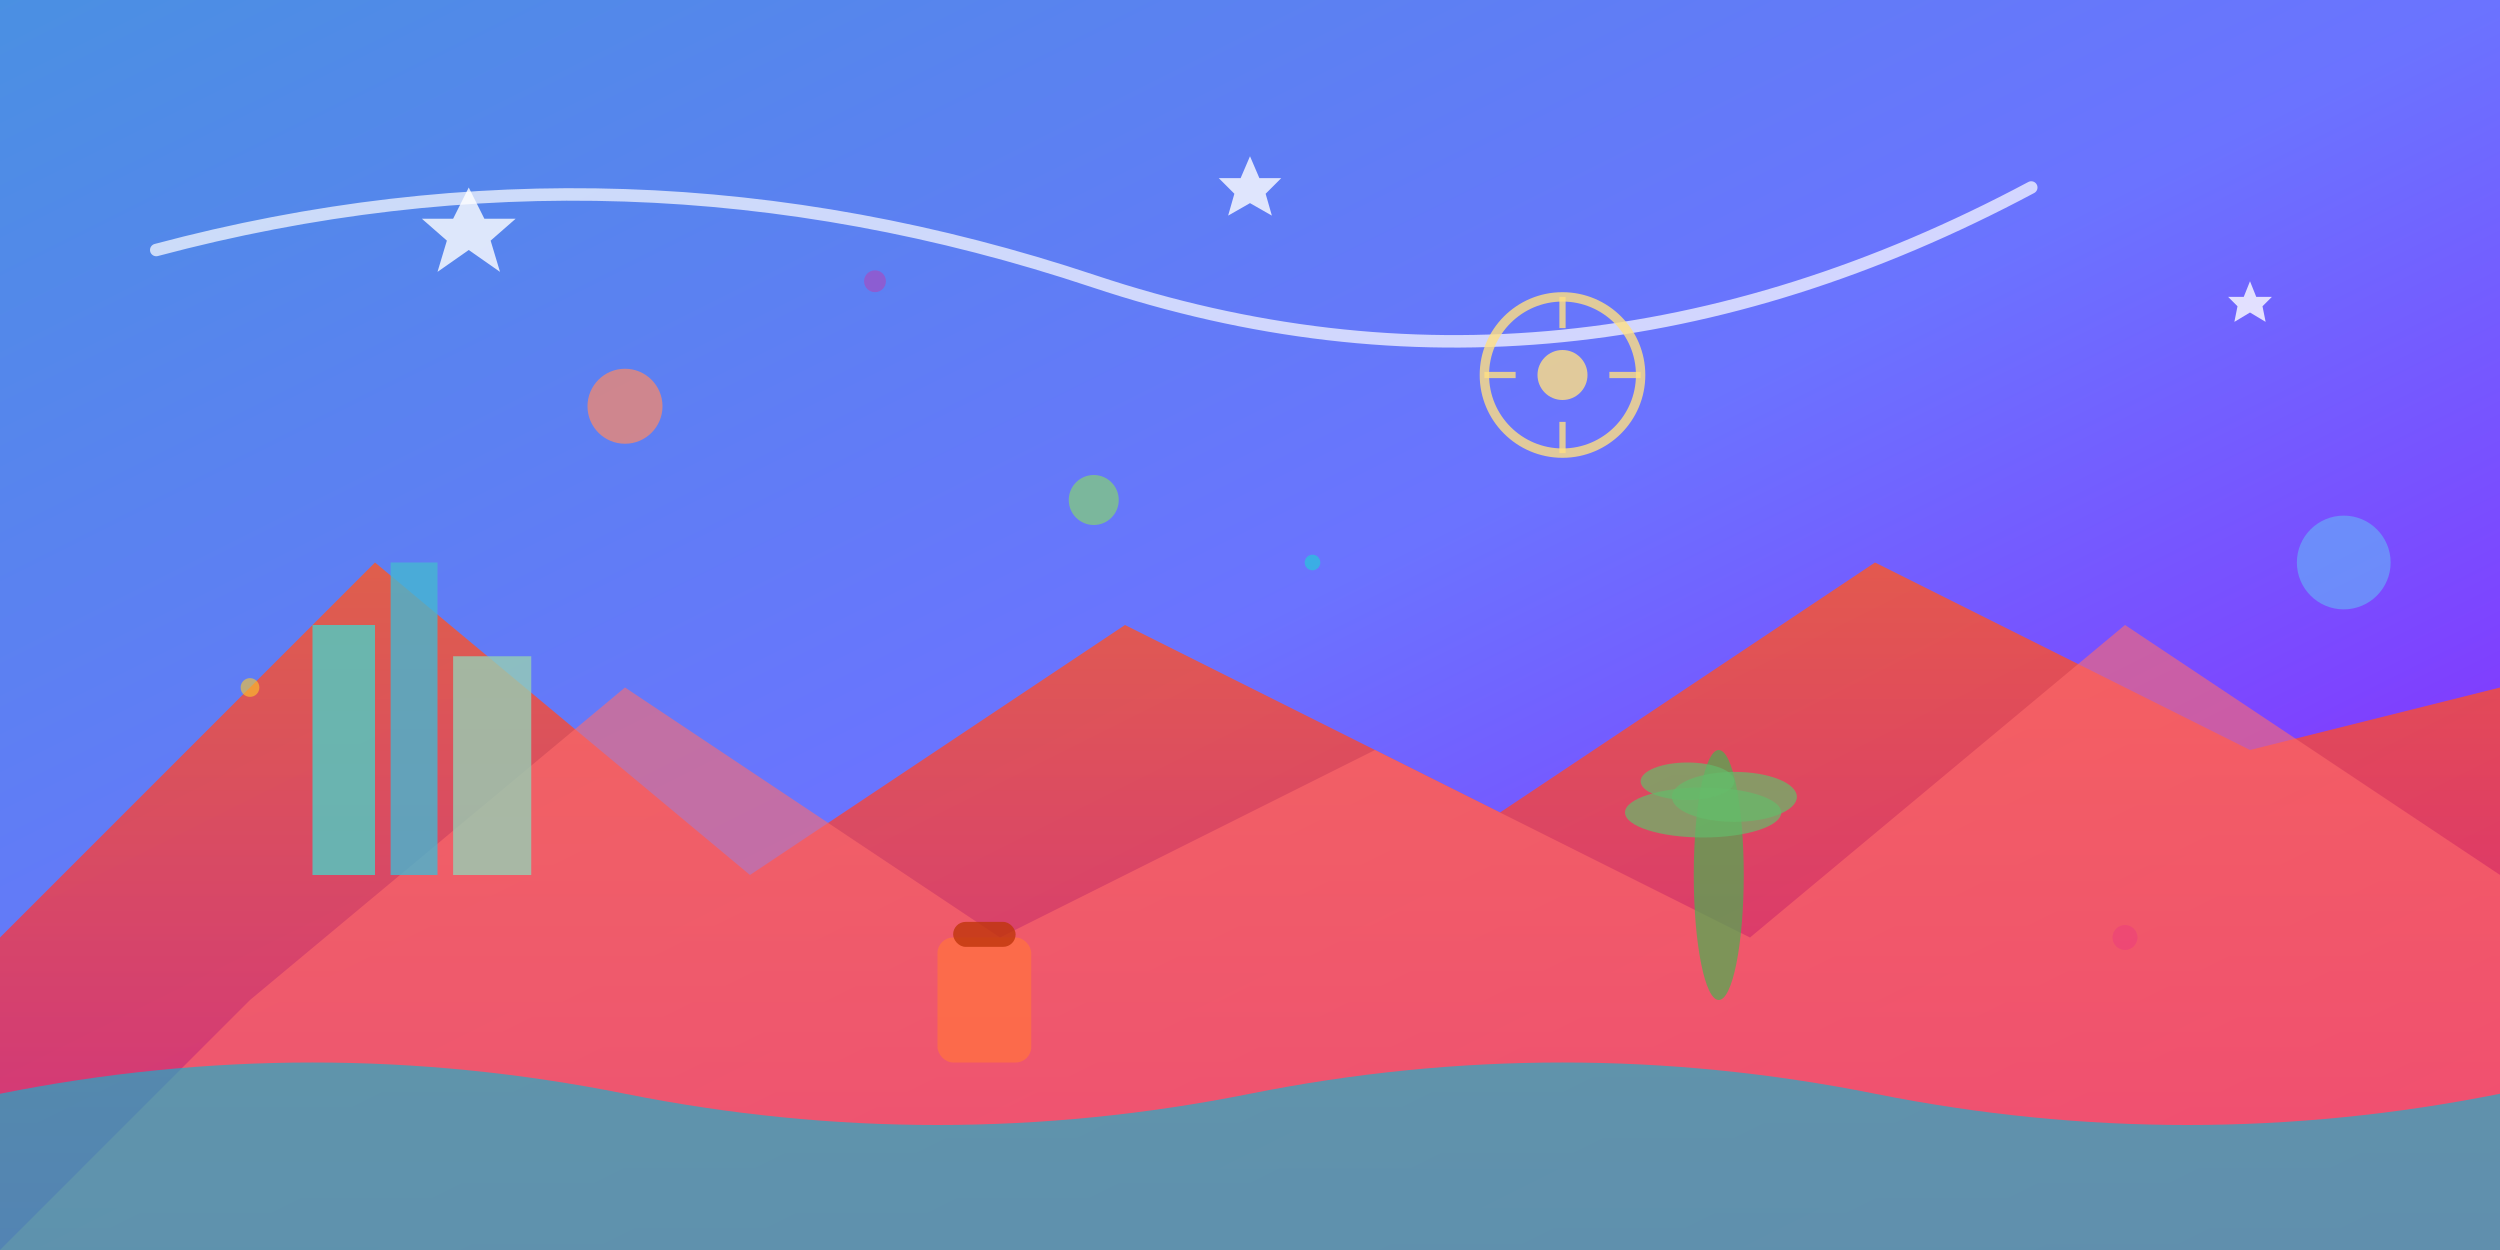
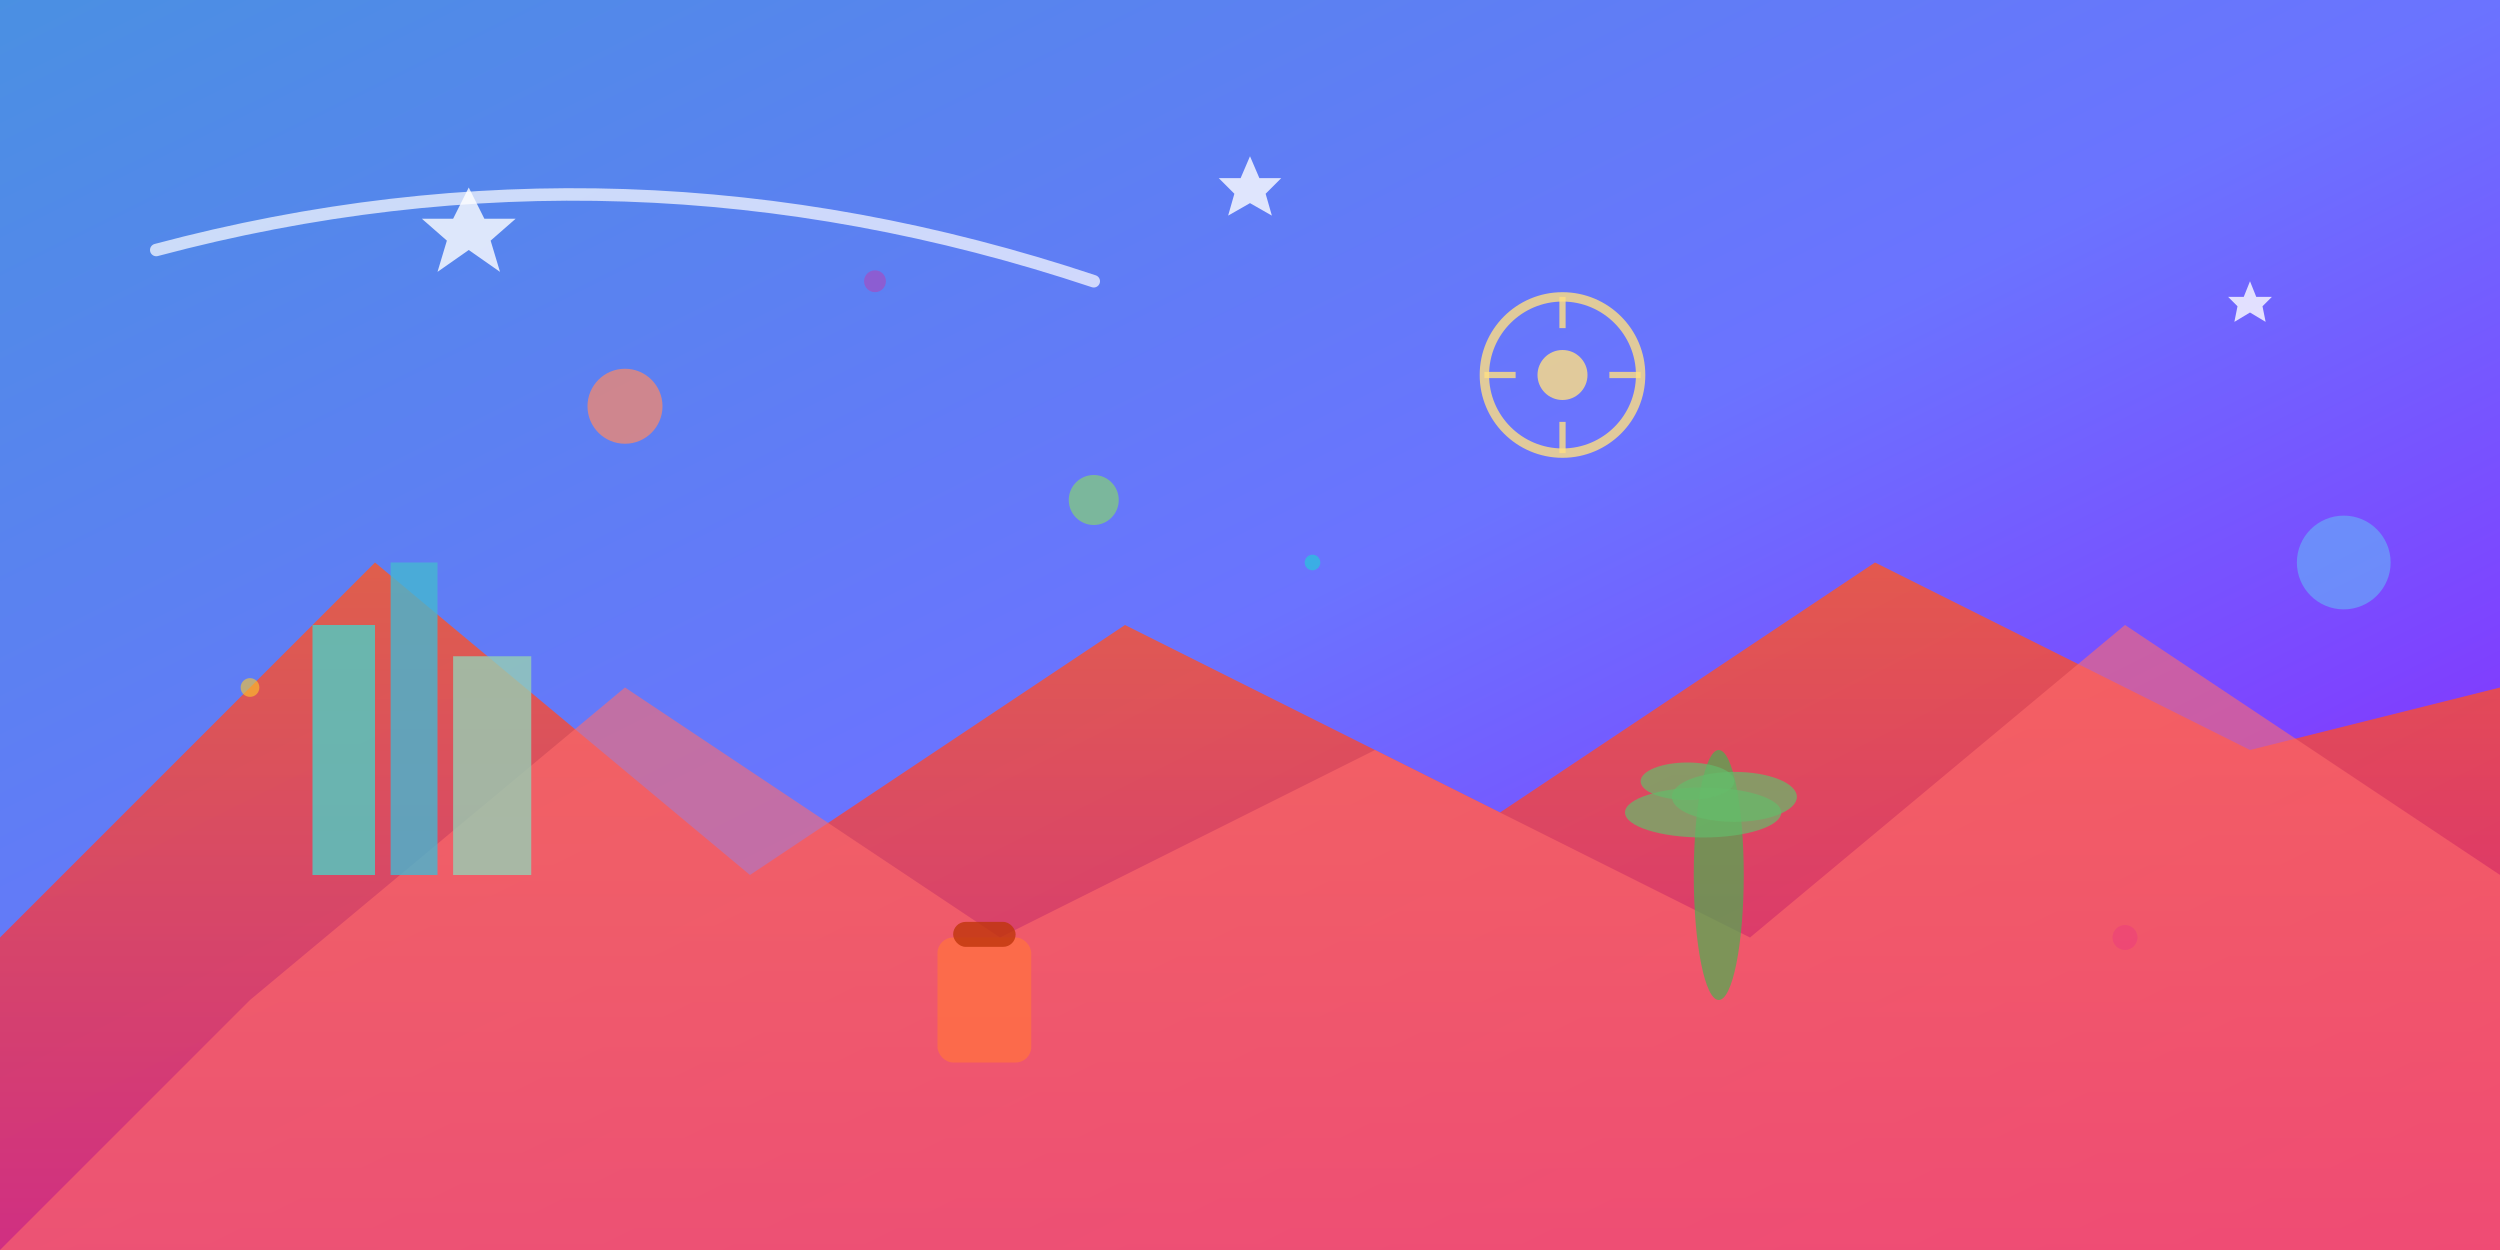
<svg xmlns="http://www.w3.org/2000/svg" viewBox="0 0 800 400">
  <defs>
    <linearGradient id="bgGradient" x1="0%" y1="0%" x2="100%" y2="100%">
      <stop offset="0%" style="stop-color:#4A90E2;stop-opacity:1" />
      <stop offset="50%" style="stop-color:#6B73FF;stop-opacity:1" />
      <stop offset="100%" style="stop-color:#9013FE;stop-opacity:1" />
    </linearGradient>
    <radialGradient id="sunGrad" cx="50%" cy="50%" r="50%">
      <stop offset="0%" style="stop-color:#FFD54F;stop-opacity:1" />
      <stop offset="100%" style="stop-color:#FF9800;stop-opacity:1" />
    </radialGradient>
    <linearGradient id="mountainGrad" x1="0%" y1="0%" x2="0%" y2="100%">
      <stop offset="0%" style="stop-color:#FF5722;stop-opacity:1" />
      <stop offset="100%" style="stop-color:#E91E63;stop-opacity:1" />
    </linearGradient>
  </defs>
  <rect width="800" height="400" fill="url(#bgGradient)" />
  <polygon points="0,300 120,180 240,280 360,200 480,260 600,180 720,240 800,220 800,400 0,400" fill="url(#mountainGrad)" opacity="0.8" />
  <polygon points="80,320 200,220 320,300 440,240 560,300 680,200 800,280 800,400 0,400" fill="#FF6B6B" opacity="0.6" />
  <circle cx="650" cy="100" r="60" fill="url(#sunGradient)" opacity="0.9" />
-   <path d="M 50 80 Q 200 40 350 90 T 650 60" stroke="#FFFFFF" stroke-width="4" fill="none" opacity="0.7" stroke-linecap="round" />
+   <path d="M 50 80 Q 200 40 350 90 " stroke="#FFFFFF" stroke-width="4" fill="none" opacity="0.7" stroke-linecap="round" />
  <rect x="100" y="200" width="20" height="80" fill="#4ECDC4" opacity="0.8" />
  <rect x="125" y="180" width="15" height="100" fill="#45B7D1" opacity="0.8" />
  <rect x="145" y="210" width="25" height="70" fill="#96CEB4" opacity="0.8" />
  <circle cx="500" cy="120" r="25" fill="none" stroke="#FFE082" stroke-width="3" opacity="0.8" />
  <circle cx="500" cy="120" r="8" fill="#FFE082" opacity="0.8" />
  <line x1="500" y1="95" x2="500" y2="105" stroke="#FFE082" stroke-width="2" opacity="0.8" />
  <line x1="500" y1="135" x2="500" y2="145" stroke="#FFE082" stroke-width="2" opacity="0.8" />
  <line x1="475" y1="120" x2="485" y2="120" stroke="#FFE082" stroke-width="2" opacity="0.8" />
  <line x1="515" y1="120" x2="525" y2="120" stroke="#FFE082" stroke-width="2" opacity="0.8" />
  <circle cx="200" cy="130" r="12" fill="#FF8A65" opacity="0.7" />
  <circle cx="350" cy="160" r="8" fill="#81C784" opacity="0.8" />
  <circle cx="750" cy="180" r="15" fill="#64B5F6" opacity="0.6" />
-   <path d="M 0 350 Q 100 330 200 350 T 400 350 T 600 350 T 800 350 L 800 400 L 0 400 Z" fill="#00BCD4" opacity="0.6" />
  <g opacity="0.8">
    <polygon points="150,60 155,70 165,70 157,77 160,87 150,80 140,87 143,77 135,70 145,70" fill="#FFFFFF" />
    <polygon points="400,50 403,57 410,57 405,62 407,69 400,65 393,69 395,62 390,57 397,57" fill="#FFFFFF" />
    <polygon points="720,90 722,95 727,95 724,98 725,103 720,100 715,103 716,98 713,95 718,95" fill="#FFFFFF" />
  </g>
  <rect x="300" y="300" width="30" height="40" rx="5" fill="#FF7043" opacity="0.8" />
  <rect x="305" y="295" width="20" height="8" rx="4" fill="#BF360C" opacity="0.8" />
  <ellipse cx="550" cy="280" rx="8" ry="40" fill="#4CAF50" opacity="0.7" />
  <ellipse cx="545" cy="260" rx="25" ry="8" fill="#66BB6A" opacity="0.7" />
  <ellipse cx="555" cy="255" rx="20" ry="8" fill="#66BB6A" opacity="0.7" />
  <ellipse cx="540" cy="250" rx="15" ry="6" fill="#66BB6A" opacity="0.7" />
  <circle cx="80" cy="220" r="3" fill="#FFCA28" opacity="0.6" />
  <circle cx="680" cy="300" r="4" fill="#EC407A" opacity="0.6" />
  <circle cx="420" cy="180" r="2.5" fill="#26C6DA" opacity="0.7" />
  <circle cx="280" cy="90" r="3.5" fill="#AB47BC" opacity="0.6" />
</svg>